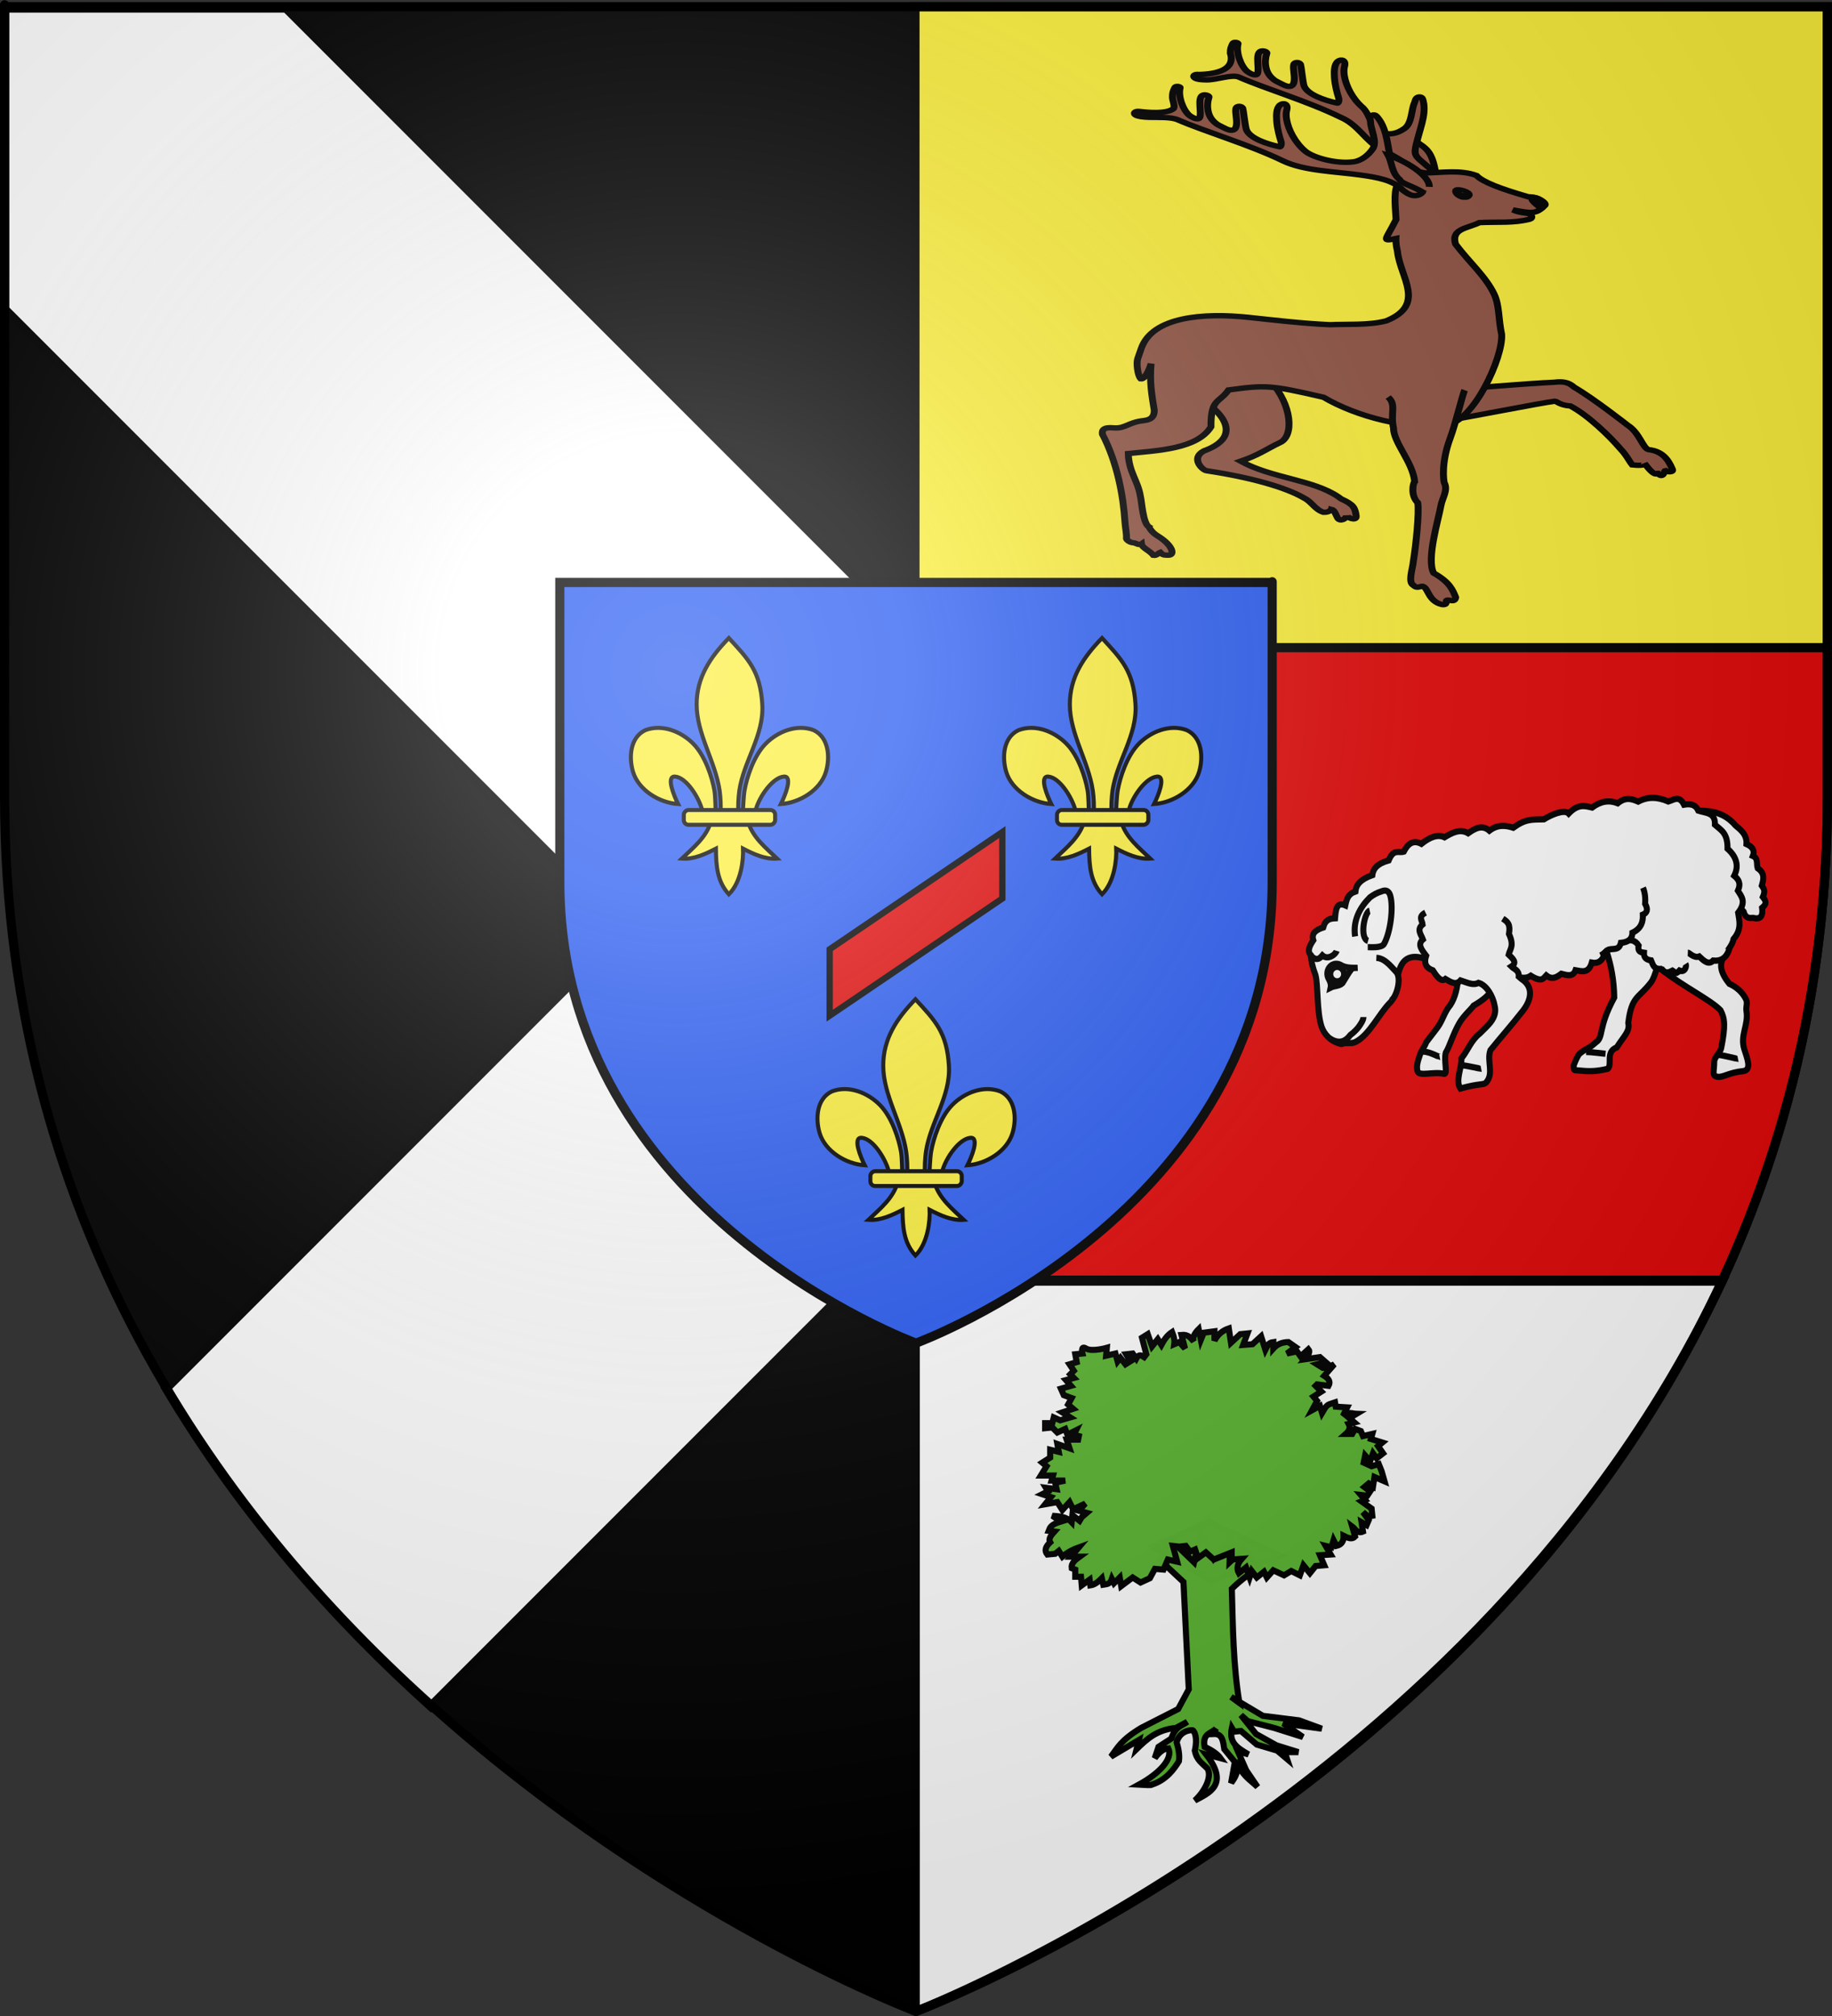
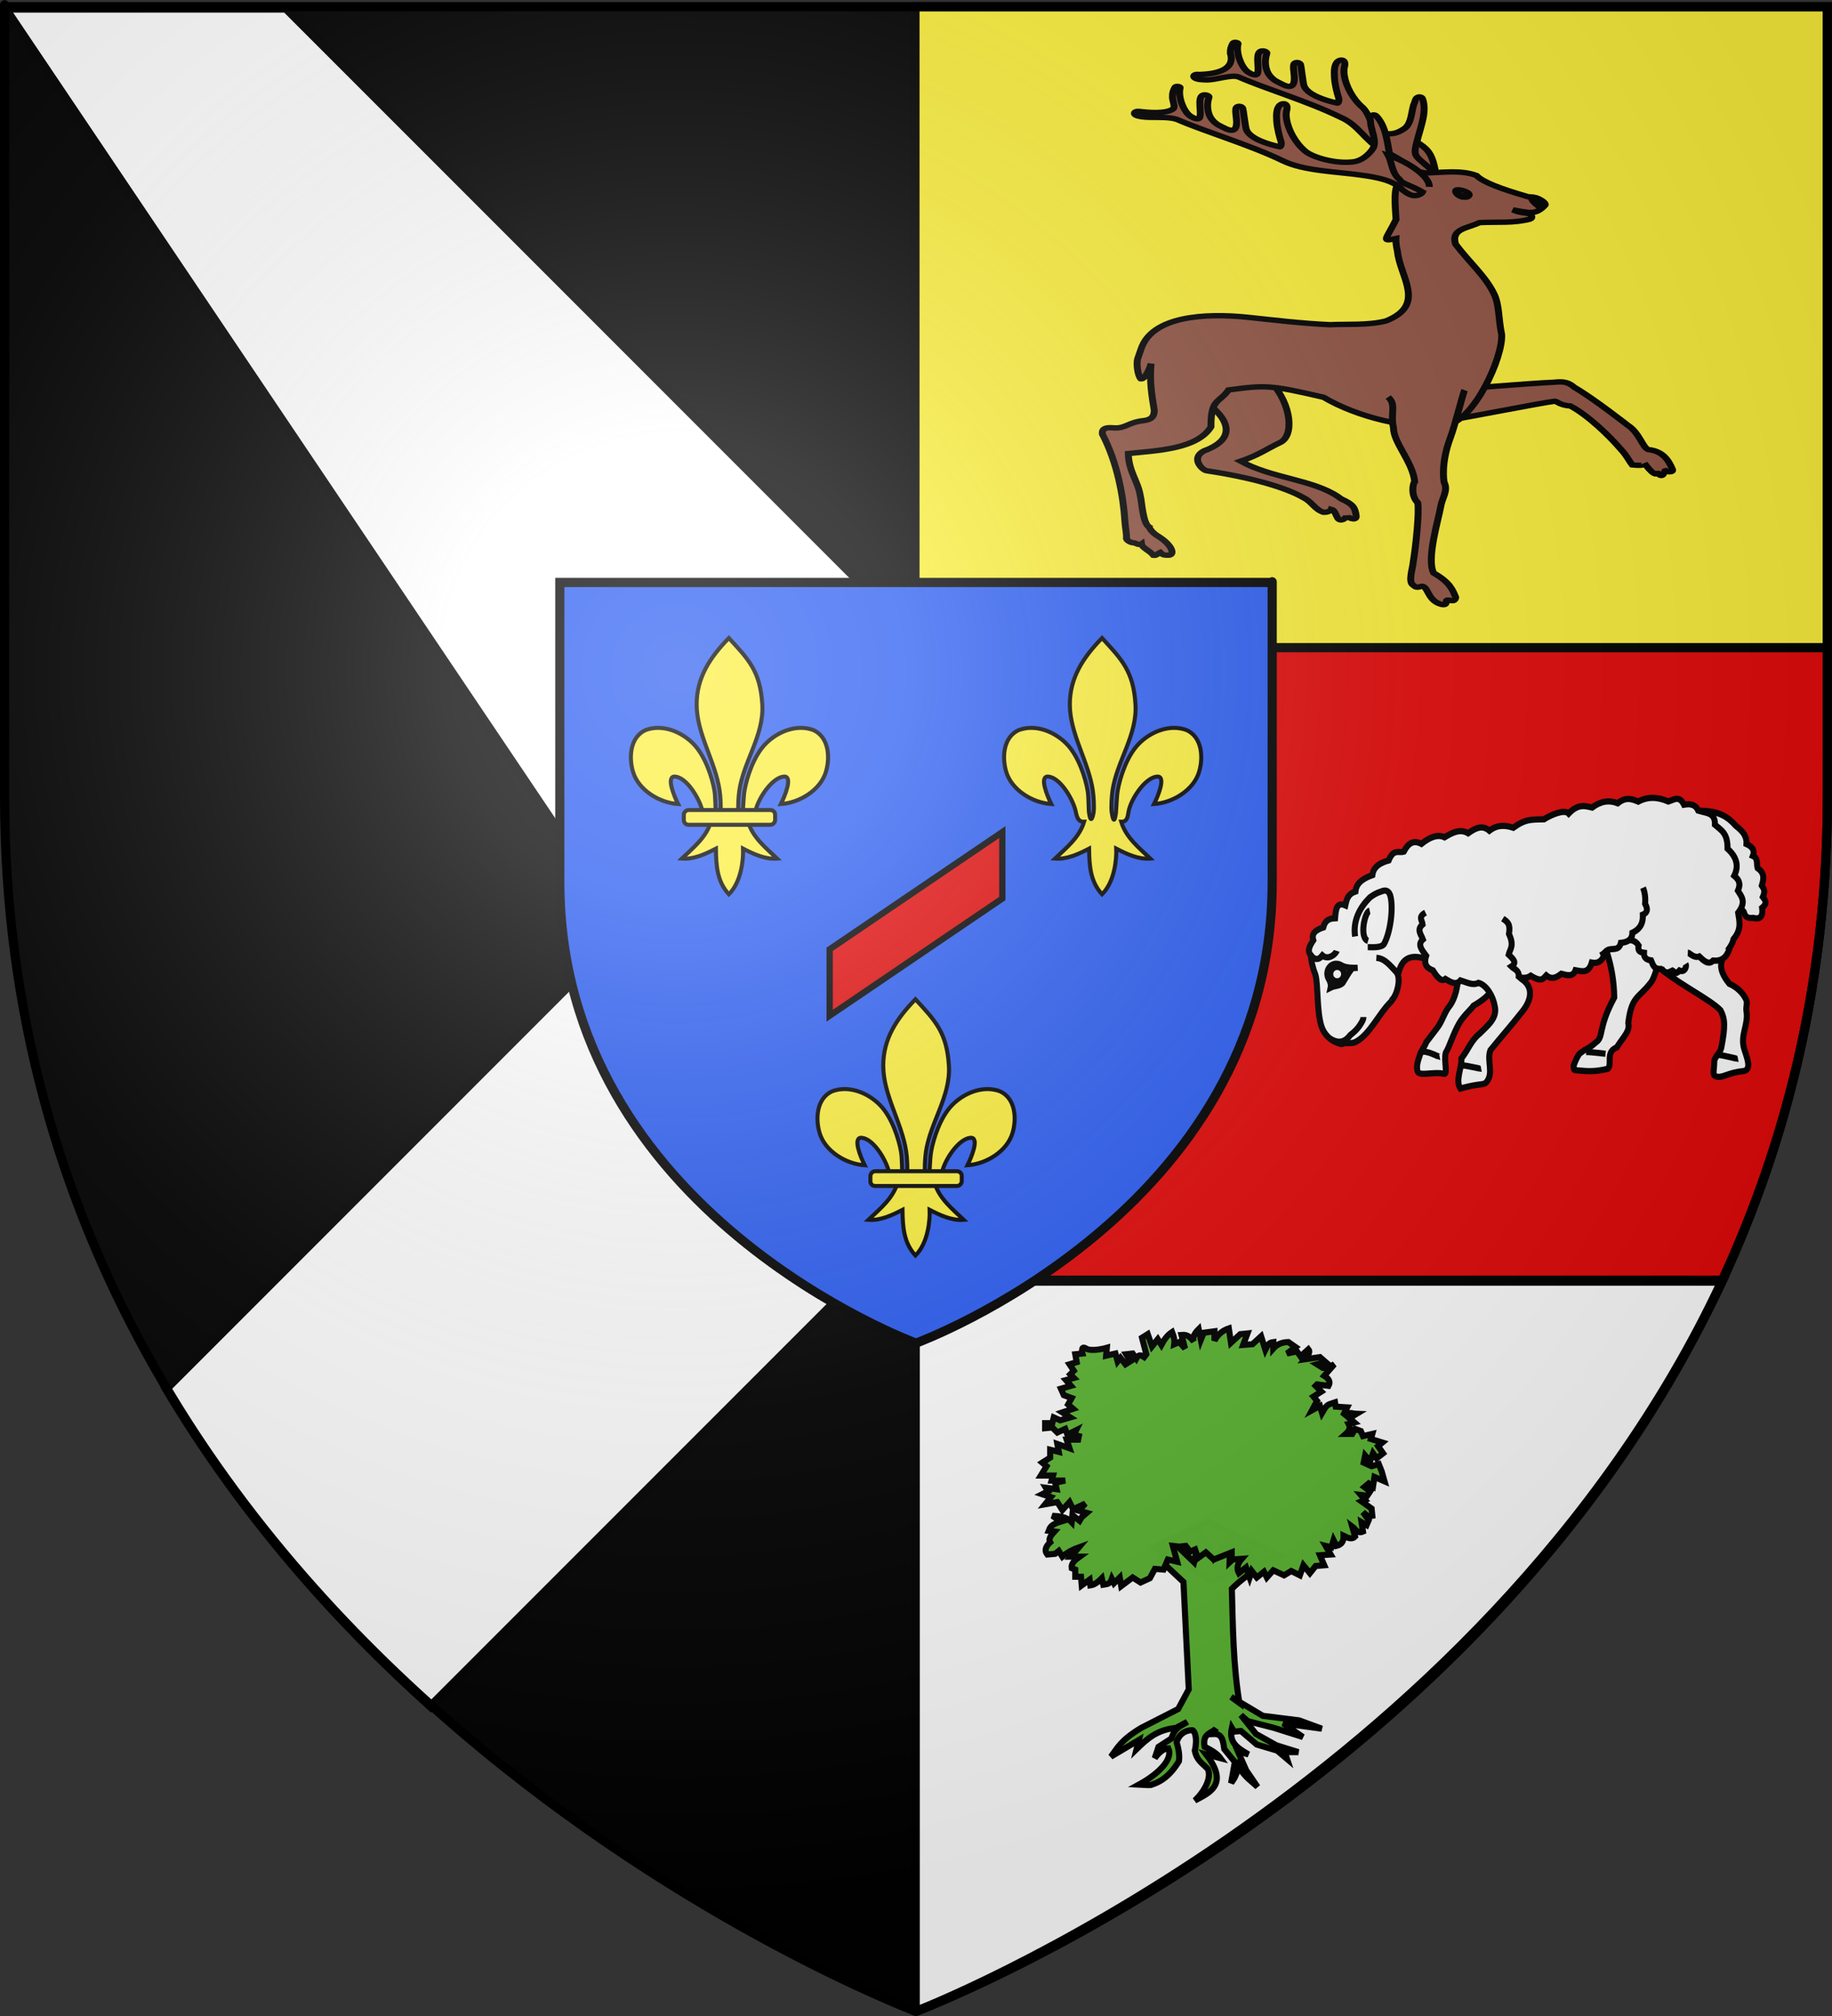
<svg xmlns="http://www.w3.org/2000/svg" xmlns:ns1="http://sodipodi.sourceforge.net/DTD/sodipodi-0.dtd" xmlns:ns2="http://www.inkscape.org/namespaces/inkscape" xmlns:xlink="http://www.w3.org/1999/xlink" height="660" width="600" version="1.0" id="svg2" ns1:version="0.32" ns2:version="0.44.1" ns1:docname="Blason ville fr Rambouillet (Yvelines).svg" ns1:docbase="C:\Documents and Settings\Standard\Mes documents\aaaOuiqui\Blasons\Blasons Yvelines svg" ns2:export-filename="/Users/olivier/Desktop/Blason Rouge/Blason_Vide_3D.png" ns2:export-xdpi="144" ns2:export-ydpi="144">
  <rect width="100%" height="100%" fill="#333333" stroke="none" />
  <ns1:namedview ns2:window-height="712" ns2:window-width="1024" ns2:pageshadow="2" ns2:pageopacity="0.0" guidetolerance="10.0" gridtolerance="10.0" objecttolerance="10.0" borderopacity="1.0" bordercolor="#666666" pagecolor="#ffffff" id="base" showgrid="false" height="660px" ns2:zoom="0.63" ns2:cx="410.118" ns2:cy="310.61951" ns2:window-x="-4" ns2:window-y="-4" ns2:current-layer="layer3" showguides="true" ns2:guide-bbox="true" />
  <desc id="desc4">Flag of Canton of Valais (Wallis)</desc>
  <defs id="defs6">
    <linearGradient id="linearGradient2893">
      <stop style="stop-color:white;stop-opacity:0.314;" offset="0" id="stop2895" />
      <stop id="stop2897" offset="0.19" style="stop-color:white;stop-opacity:0.251;" />
      <stop style="stop-color:#6b6b6b;stop-opacity:0.125;" offset="0.6" id="stop2901" />
      <stop style="stop-color:black;stop-opacity:0.125;" offset="1" id="stop2899" />
    </linearGradient>
    <radialGradient ns2:collect="always" xlink:href="#linearGradient2893" id="radialGradient3163" gradientUnits="userSpaceOnUse" gradientTransform="matrix(1.353,0,0,1.349,-77.629,-85.747)" cx="221.445" cy="226.331" fx="221.445" fy="226.331" r="300" />
  </defs>
  <g ns2:groupmode="layer" id="layer3" ns2:label="Fond écu" style="display:inline">
    <path id="path2855" style="fill:black;fill-opacity:0.982;fill-rule:evenodd;stroke:none;stroke-width:1px;stroke-linecap:butt;stroke-linejoin:miter;stroke-opacity:1" d="M 300,658.5 C 300,658.5 598.5,546.18 598.5,260.728 C 598.5,-24.723 598.5,2.176 598.5,2.176 L 1.5,2.176 L 1.5,260.728 C 1.5,546.18 300,658.5 300,658.5 z " ns1:nodetypes="cccccc" />
    <path style="fill:#fcef3c;fill-opacity:1;fill-rule:evenodd;stroke:black;stroke-width:3;stroke-linecap:butt;stroke-linejoin:miter;stroke-miterlimit:4;stroke-dasharray:none;stroke-opacity:1;display:inline" d="M 299.656,2.188 L 299.656,212.368 L 598.5,212.368 C 598.5,71.898 598.5,2.188 598.5,2.188 L 299.656,2.188 z " id="path8710" ns1:nodetypes="ccccc" />
    <path style="fill:#e20909;fill-opacity:1;fill-rule:evenodd;stroke:black;stroke-width:3;stroke-linecap:butt;stroke-linejoin:miter;stroke-miterlimit:4;stroke-dasharray:none;stroke-opacity:1;display:inline" d="M 299.625,212.031 L 299.625,419.094 L 564.125,419.094 C 585.16,373.654 598.5,321.055 598.5,260.719 C 598.5,206.962 598.5,245.899 598.5,212.031 L 299.625,212.031 z " id="path9600" />
    <path style="fill:white;fill-opacity:1;fill-rule:evenodd;stroke:black;stroke-width:3;stroke-linecap:butt;stroke-linejoin:miter;stroke-miterlimit:4;stroke-dasharray:none;stroke-opacity:1;display:inline" d="M 299.75,419.411 L 299.75,658.406 C 299.763,658.411 300,658.5 300,658.5 C 300,658.5 484.907,587.096 564.06,419.411 L 299.75,419.411 z " id="path10490" ns1:nodetypes="ccccc" />
    <g style="display:inline" ns2:label="Meubles" id="g2064" transform="translate(-4.442412e-5,0.463)">
-       <path id="path11627" d="M 1.5,2.188 L 1.5,100.781 L 204.594,303.875 L 54.438,454.031 C 79.087,495.486 109.776,530.024 141.125,558.156 L 300,399.281 L 300,208.469 L 93.719,2.188 L 1.5,2.188 z " style="opacity:1;fill:white;fill-opacity:1;fill-rule:evenodd;stroke:black;stroke-width:3;stroke-linecap:butt;stroke-linejoin:miter;stroke-miterlimit:4;stroke-dasharray:none;stroke-opacity:1;display:inline" ns1:nodetypes="ccccccccc" />
+       <path id="path11627" d="M 1.5,2.188 L 204.594,303.875 L 54.438,454.031 C 79.087,495.486 109.776,530.024 141.125,558.156 L 300,399.281 L 300,208.469 L 93.719,2.188 L 1.5,2.188 z " style="opacity:1;fill:white;fill-opacity:1;fill-rule:evenodd;stroke:black;stroke-width:3;stroke-linecap:butt;stroke-linejoin:miter;stroke-miterlimit:4;stroke-dasharray:none;stroke-opacity:1;display:inline" ns1:nodetypes="ccccccccc" />
    </g>
    <g id="g6781" transform="matrix(-0.511,0,0,0.398,548.433,13.424)" style="fill:#905443;fill-opacity:1;stroke:black;stroke-width:4.435;stroke-miterlimit:4;stroke-dasharray:none;stroke-opacity:1">
      <g transform="translate(-115.185,-52.345)" style="fill:#905443;fill-opacity:1;stroke:black;stroke-width:4.435;stroke-miterlimit:4;stroke-dasharray:none;stroke-opacity:1;display:inline" ns2:label="Fond écu" id="g6783">
        <g id="g6570" style="fill:#905443;fill-opacity:1;stroke:black;stroke-width:4.435;stroke-miterlimit:4;stroke-dasharray:none;stroke-opacity:1">
          <path style="color:black;fill:#905443;fill-opacity:1;fill-rule:evenodd;stroke:black;stroke-width:4.435;stroke-linecap:butt;stroke-linejoin:miter;marker:none;marker-start:none;marker-mid:none;marker-end:none;stroke-miterlimit:4;stroke-dasharray:none;stroke-dashoffset:0;stroke-opacity:1;visibility:visible;display:inline;overflow:visible" d="M 394.791,313.022 C 415.424,321.528 425.874,328.829 425.893,342.172 C 413.749,348.391 385.46,374.872 416.916,389.573 C 425.755,395.757 417.447,405.752 414.941,405.879 C 387.05,411.238 364.236,419.518 352.655,428.271 C 347.547,431.484 345.753,437.722 340.134,440.049 C 338.868,440.21 335.643,439.425 335.223,437.513 C 333.083,438.126 332.583,441.333 331.155,444.657 C 329.624,448.22 325.301,445.293 325.558,442.532 C 325.541,443.895 318.96,447.975 319.23,443.122 C 319.924,436.247 321.057,433.544 328.419,429.239 C 329.307,428.72 329.999,427.88 330.827,427.156 C 346.921,413.083 373.64,411.934 393.244,398.002 C 381.649,392.924 375.958,387.463 368.366,382.88 C 358.693,377.714 360.5,351.135 374.045,332.466" id="path2033" ns1:nodetypes="cccccccsccssccc" />
          <path style="color:black;fill:#905443;fill-opacity:1;fill-rule:evenodd;stroke:black;stroke-width:4.435;stroke-linecap:butt;stroke-linejoin:miter;marker:none;marker-start:none;marker-mid:none;marker-end:none;stroke-miterlimit:4;stroke-dasharray:none;stroke-dashoffset:0;stroke-opacity:1;visibility:visible;display:inline;overflow:visible" d="M 116.646,404.401 C 119.272,396.199 123.309,389.603 131.897,388.464 C 135.697,387.02 137.608,374.521 145.368,368.259 C 145.368,368.259 166.886,346.531 179.492,337.132 C 183.066,333.026 186.477,332.185 192.168,333.024 C 208.993,333.951 254.527,338.844 254.527,338.844 L 257.685,363.712 C 253.133,363.324 200.348,349.866 191.838,348.628 C 190.65,348.698 188.709,351.981 181.926,352.574 C 170.467,360.329 156.556,377.74 149.802,387.931 C 145.849,393.246 144.404,397.669 142.3,401.038 C 139.316,401.455 133.651,401.842 134.516,399.644 C 127.435,411.831 126.547,407.838 125.957,407.893 C 122.394,413.24 121.572,405.602 121.217,405.608 C 120.027,407.12 115.299,407.387 116.646,404.401 z " id="path8638" ns1:nodetypes="ccccccccccccccc" />
          <path style="color:black;fill:#905443;fill-opacity:1;fill-rule:evenodd;stroke:black;stroke-width:4.435;stroke-linecap:butt;stroke-linejoin:miter;marker:none;marker-start:none;marker-mid:none;marker-end:none;stroke-miterlimit:4;stroke-dasharray:none;stroke-dashoffset:0;stroke-opacity:1;visibility:visible;display:inline;overflow:visible" d="M 268.243,161.261 C 270.611,142.106 274.593,140.653 282.01,133.968 C 281.779,139.618 283.423,145.185 280.923,151.133 C 281.095,154.311 278.498,160.7 277.42,166.207" id="path8636" ns1:nodetypes="cccc" />
          <path id="path4786" style="fill:#905443;fill-opacity:1;fill-rule:evenodd;stroke:black;stroke-width:4.435;stroke-linecap:butt;stroke-linejoin:miter;stroke-miterlimit:4;stroke-dasharray:none;stroke-opacity:1" d="M 303.021,141.947 C 294.057,147.272 285.121,153.13 282.41,162.307 C 282.134,163.242 280.158,167.829 277.533,169.45 C 274.711,171.192 271.21,169.886 270.416,168.264 C 268.731,164.825 268.868,160.737 272.29,156.87 C 282.261,145.607 282.933,147.801 279.77,132.453 C 277.578,121.822 273.874,110.008 276.695,99.84 C 277.266,97.784 280.364,97.577 281.241,100.685 C 281.484,101.545 281.626,102.548 281.975,103.49 C 283.889,108.657 283.365,120.009 288.335,124.387 C 293.277,128.742 296.977,129.163 301.384,128.363 C 310.495,124.566 309.484,114.407 314.931,107.177 C 321.549,100.083 325.805,89.224 326.828,80.848 C 327.177,77.986 327.149,75.414 326.708,73.381 C 325.505,67.828 328.989,67.013 330.952,69.052 C 333.278,71.467 333.452,76.838 333.182,82.165 C 332.848,88.761 331.344,95.69 330.554,98.812 C 329.863,101.547 330.815,103.571 331.233,103.458 C 339.398,101.263 350.641,96.357 352.661,89.174 C 353.37,86.652 354.583,72.27 354.833,71.671 C 355.758,69.461 358.365,69.705 359.028,71.061 C 360.151,73.36 358.48,80.404 358.976,85.169 C 359.311,88.396 360.472,90.55 363.771,89.41 C 364.738,89.076 365.894,88.456 367.273,87.495 C 368.983,86.303 370.627,85.477 371.859,84.266 C 375.268,80.911 376.544,77.319 377.094,73.675 C 377.646,70.011 377.461,66.294 376.488,62.464 C 376.121,61.022 379.293,59.819 380.733,60.933 C 384.016,63.473 381.103,75.275 382.511,79.161 C 383.526,81.962 388.133,78.4 389.077,77.397 C 393.193,73.023 396.45,61.422 394.909,54.55 C 394.708,53.655 397.725,52.673 398.355,54.368 C 399.49,57.42 399.904,58.546 399.887,62.369 C 396.577,75.601 408.118,79.538 420.04,79.857 C 423.267,79.309 424.213,81.479 422.646,82.763 C 421.161,83.98 419.223,84.209 415.274,84.34 C 409.037,84.546 398.834,79.554 394.44,82.022 C 376.728,91.971 350.608,101.684 329.296,115.045 C 317.632,121.415 313.588,134.39 303.021,141.947 z " ns1:nodetypes="csssssssssccssssssssssssssssssssccssscc" />
          <path style="color:black;fill:#905443;fill-opacity:1;fill-rule:evenodd;stroke:black;stroke-width:4.435;stroke-linecap:butt;stroke-linejoin:miter;marker:none;marker-start:none;marker-mid:none;marker-end:none;stroke-miterlimit:4;stroke-dasharray:none;stroke-dashoffset:0;stroke-opacity:1;visibility:visible;display:inline;overflow:visible" d="M 274.877,160.878 C 288.032,157.267 290.619,166.087 292.799,170.806 C 295.541,176.194 293.776,193.535 293.696,199.259 C 300.349,216.258 303.377,217.441 293.798,214.831 C 293.86,216.38 293.666,220.838 292.799,225.215 C 291.088,246.965 274.043,269.219 300.03,282.579 C 311.125,286.363 325.981,285.039 335.97,285.705 C 353.786,284.72 373.542,281.673 388.063,279.693 C 416.975,275.751 449.822,278.914 456.984,305.245 L 459.25,313.575 C 460.225,317.159 459.311,327.517 457.267,330.268 C 454.788,330.687 452.018,323.509 450.68,317.741 C 451.79,332.332 450.175,344.198 448.643,356.147 C 448.707,360.115 449.528,363.68 455.335,364.585 C 465.445,365.921 466.932,371.295 474.612,370.548 C 481.195,369.753 482.226,372.351 481.886,375.786 C 472.335,399.126 468.467,426.833 467.451,447.621 C 467.196,452.828 466.263,457.601 466.465,461.763 C 466.231,462.738 464.43,464.969 461.833,465.13 C 460.491,465.213 458.478,467.489 456.818,466.006 C 456.435,469.4 451.765,471.319 449.115,475.44 C 447.236,475.828 446.062,473.612 444.832,472.989 C 442.699,475.788 441.938,475.097 439.804,475.295 C 435.16,475.604 436.544,467.15 446.744,459.224 C 450.514,456.294 451.976,452.307 451.896,452.19 C 456.068,449.193 456.634,430.876 457.57,426.674 C 459.12,414.035 465.021,406.743 465.301,391.678 C 446.209,389.156 421.141,387.988 412.309,369.757 C 412.425,345.883 407.154,350.547 401.044,339.379 C 377.439,335.345 374.593,335.137 340.154,345.398 C 319.377,361.246 284.914,373.038 260.684,367.786 C 244.067,365.013 225.116,313.176 225.994,293.745 C 228.194,280.401 227.372,269.809 230.869,260.398 C 236.277,245.846 246.922,234.117 255.556,219.396 C 258.57,206.665 248.099,206.641 240.199,201.716 C 227.776,201.002 218.739,202.394 207.999,198.933 C 205.679,198.06 206.472,194.81 209.585,194.083 C 214.682,193.322 216.181,192.71 218.81,191.244 C 206.864,194.115 204.044,195.022 198.528,187.863 C 196.209,186.064 202.549,180.352 208.939,180.491 C 227.159,173.708 238.095,168.351 242.172,162.95 C 252.313,158.116 264.136,160.656 274.877,160.878 z " id="path2058" ns1:nodetypes="cccccccsssccccccscsccccsccccccccsccccccccc" />
          <path id="path2018" d="M 298.746,345.257 C 293.261,351.452 297.484,358.364 295.312,370.653 C 295.337,382.797 282.928,398.791 281.747,414.809 C 282.759,415.821 284.526,426.153 279.765,432.158 C 278.748,440.249 280.902,467.049 282.618,480.499 C 282.919,485.988 286.319,497.752 282.463,500.137 C 279.884,503.499 277.969,500.01 276.197,501.084 C 272.909,503.077 272.856,513.062 264.467,515.836 C 260.226,516.815 262.105,512.675 261.139,512.39 C 259.854,511.347 256.145,515.043 255.447,510.017 C 257.378,503.742 259.281,497.47 269.547,490.004 C 274.391,478.806 266.453,445.701 264.944,434.67 C 264.075,428.315 260.239,421.985 262.772,415.676 C 263.218,413.733 264.807,399.162 259.057,379.352 C 255.457,366.947 250.896,342.091 249.68,339.567" style="color:black;fill:#905443;fill-opacity:1;fill-rule:evenodd;stroke:black;stroke-width:4.435;stroke-linecap:butt;stroke-linejoin:miter;marker:none;marker-start:none;marker-mid:none;marker-end:none;stroke-miterlimit:4;stroke-dasharray:none;stroke-dashoffset:0;stroke-opacity:1;visibility:visible;display:inline;overflow:visible" ns1:nodetypes="ccccccsccccccsc" />
          <g id="g2052" transform="matrix(0.269,0.963,-0.963,0.269,361.156,-107.063)" style="fill:#905443;fill-opacity:1;stroke:black;stroke-width:4.435;stroke-miterlimit:4;stroke-dasharray:none;stroke-opacity:1">
            <path ns1:nodetypes="cccc" id="path8640" d="M 243.377,177.872 C 244.611,177.496 247.266,179.578 247.596,183.255 C 247.162,185.15 247.434,186.676 244.977,187.183 C 242.235,187.135 241.524,178.503 243.377,177.872 z " style="color:black;fill:#905443;fill-opacity:1;fill-rule:evenodd;stroke:black;stroke-width:4.435;stroke-linecap:butt;stroke-linejoin:miter;marker:none;marker-start:none;marker-mid:none;marker-end:none;stroke-miterlimit:4;stroke-dasharray:none;stroke-dashoffset:0;stroke-opacity:1;visibility:visible;display:inline;overflow:visible" />
            <path ns1:nodetypes="ccc" id="path9555" d="M 244.022,180.615 C 245.702,180.422 246.929,183.046 245.415,184.004 C 241.905,184.155 242.228,180.982 244.022,180.615 z " style="color:black;fill:#905443;fill-opacity:1;fill-rule:evenodd;stroke:black;stroke-width:4.435;stroke-linecap:butt;stroke-linejoin:miter;marker:none;marker-start:none;marker-mid:none;marker-end:none;stroke-miterlimit:4;stroke-dasharray:none;stroke-dashoffset:0;stroke-opacity:1;visibility:visible;display:inline;overflow:visible" />
          </g>
          <path style="fill:#905443;fill-opacity:1;fill-rule:evenodd;stroke:black;stroke-width:4.435;stroke-linecap:butt;stroke-linejoin:miter;stroke-miterlimit:4;stroke-dasharray:none;stroke-opacity:1" d="M 289.792,174.483 C 295.547,166.839 305.97,164.486 316.233,162.642 C 332.871,159.652 352.706,159.28 366.136,150.951 C 387.513,137.693 415.717,127.064 433.477,117.201 C 437.883,114.754 445.584,115.31 451.821,115.135 C 455.771,115.023 459.169,114.418 460.66,113.208 C 462.233,111.932 461.298,109.758 458.069,110.29 C 453.276,111.079 440.741,112.545 436.463,108.089 C 435.027,106.594 436.956,101.483 436.982,98.617 C 437.018,94.795 436.609,93.666 435.489,90.609 C 434.867,88.911 431.846,89.879 432.042,90.774 C 433.55,97.653 430.237,109.238 426.099,113.593 C 425.151,114.591 420.527,118.131 419.525,115.325 C 418.136,111.432 421.106,99.644 417.836,97.089 C 416.401,95.968 413.223,97.155 413.583,98.599 C 414.537,102.434 414.705,106.152 414.135,109.812 C 413.567,113.454 412.274,117.039 408.848,120.378 C 407.611,121.584 405.962,122.401 404.247,123.585 C 402.863,124.539 401.704,125.153 400.735,125.483 C 397.431,126.606 396.281,124.447 395.961,121.219 C 395.489,116.451 397.194,109.415 396.081,107.111 C 395.426,105.752 392.82,105.495 391.884,107.701 C 391.63,108.298 390.348,122.675 389.626,125.193 C 387.572,132.366 376.305,137.218 368.13,139.373 C 367.712,139.483 366.769,137.455 367.474,134.723 C 368.278,131.605 369.816,124.684 370.182,118.089 C 370.478,112.764 370.33,107.392 368.016,104.966 C 366.063,102.918 362.575,103.715 363.751,109.275 C 364.182,111.309 364.197,113.881 363.834,116.741 C 362.771,125.112 358.462,135.951 351.81,143.013 C 346.935,148.189 331.988,153.708 320.757,151.68 C 316.349,150.885 311.737,146.859 308.635,141.048 C 305.516,135.205 309.987,124.758 310.006,119.248 C 310.009,118.243 310.228,117.254 310.302,116.364 C 310.57,113.145 307.596,112.252 306.341,113.978 C 300.134,122.512 299.461,134.875 297.786,145.599 C 295.367,161.082 295.507,158.791 282.22,165.844 C 277.659,168.265 276.098,172.046 276.47,175.857 C 276.645,177.655 279.465,180.104 282.719,179.462 C 285.746,178.865 289.205,175.263 289.792,174.483 z " id="path3895" ns1:nodetypes="csssssssssssssssssssssssssssssssssssssss" />
          <path ns1:nodetypes="cccc" id="path3832" d="M 272.377,172.323 C 271.947,163.128 287.893,150.586 298.762,146.4 C 296.152,152.458 296.59,160.825 291.385,166.26 C 290.246,169.793 283.456,171.137 275.776,177.332" style="color:black;fill:#905443;fill-opacity:1;fill-rule:evenodd;stroke:black;stroke-width:4.435;stroke-linecap:butt;stroke-linejoin:miter;marker:none;marker-start:none;marker-mid:none;marker-end:none;stroke-miterlimit:4;stroke-dasharray:none;stroke-dashoffset:0;stroke-opacity:1;visibility:visible;display:inline;overflow:visible" />
          <path style="fill:#905443;fill-opacity:1;fill-rule:evenodd;stroke:black;stroke-width:4.435;stroke-linecap:butt;stroke-linejoin:miter;stroke-miterlimit:4;stroke-dasharray:none;stroke-opacity:1" d="M 198.636,186.753 C 199.922,183.558 202.608,181.15 205.989,180.903 C 208.813,182.519 202.238,188.254 200.587,190.005 C 199.561,189.375 199.532,187.591 198.636,186.753 z " id="path4797" ns1:nodetypes="cccc" />
        </g>
      </g>
      <g transform="translate(-115.185,-52.345)" ns2:label="Meubles" id="g6798" style="fill:#905443;fill-opacity:1;stroke:black;stroke-width:4.435;stroke-miterlimit:4;stroke-dasharray:none;stroke-opacity:1" />
    </g>
    <g transform="matrix(0.417,0,0,0.431,106.348,110.041)" id="g17017" style="stroke:black;stroke-opacity:1;stroke-width:4.718;stroke-miterlimit:4;stroke-dasharray:none">
      <path ns1:nodetypes="ccsccccccccc" id="path12500" d="M 1012.818,502.339 C 999.733,525.764 1004.708,532.396 998.416,536.406 C 991.672,542.184 991.665,540.312 985.707,544.927 C 984.25,546.057 982.217,550.694 980.908,553.984 C 981.117,558.381 980.993,557.448 984.845,557.79 C 991.216,558.364 997.176,558.99 1007.71,556.532 C 1011.579,553.084 1005.567,543.784 1014.778,540.252 C 1020.808,531.109 1025.212,527.988 1023.805,521.715 C 1026.453,500.905 1031.843,503.347 1041.688,490.846 C 1048.612,481.815 1052.884,444.207 1050.576,435.732 C 1032.892,435.762 1011.565,437.798 993.861,437.345 C 1004.031,458.479 1012.319,476.009 1012.818,502.339 z " style="fill:white;fill-opacity:1;fill-rule:evenodd;stroke:black;stroke-width:4.718;stroke-linecap:butt;stroke-linejoin:miter;stroke-miterlimit:4;stroke-dasharray:none;stroke-opacity:1" />
      <path ns1:nodetypes="ccccccccccccs" id="path12502" d="M 1099.531,419.807 C 1099.495,422.174 1105.38,421.378 1104.632,424.292 C 1108.324,430.163 1111.602,434.391 1114.47,437.236 C 1116.023,442.698 1119.549,442.015 1121.83,441.884 C 1127.898,443.451 1129.777,440.202 1128.923,434.259 C 1133.252,430.81 1131.53,428.578 1129.497,426.063 C 1131.763,421.039 1130.084,419.53 1128.664,417.423 C 1130.03,412.901 1131.447,408.066 1125.401,404.122 C 1124.364,400.993 1126.005,396.592 1121.706,394.835 C 1123.341,390.796 1121.373,387.826 1116.633,385.784 C 1117.133,378.483 1111.823,374.838 1107.961,371.634 C 1095.231,357.181 1079.391,361.247 1064.323,360.492 C 1054.513,349.254 1117.355,407.266 1100.654,425.201" style="fill:white;fill-opacity:1;fill-rule:evenodd;stroke:black;stroke-width:4.718;stroke-linecap:butt;stroke-linejoin:miter;stroke-miterlimit:4;stroke-dasharray:none;stroke-opacity:1" />
      <path ns1:nodetypes="ccscccccsccc" id="path12504" d="M 890.532,465.769 C 890.835,479.657 891.707,499.818 882.248,510.378 C 878.674,515.649 877.514,520.686 873.577,525.677 C 870.77,529.236 867.927,532.771 865.131,536.35 C 863.911,539.973 861.002,542.662 860.056,546.366 C 858.719,550.216 857.167,554.156 858.242,558.306 C 859.392,562.633 870.931,558.425 879.107,560.341 C 882.313,560.886 878.795,550.277 880.472,544.245 C 883.452,539.79 886.162,530.07 891.187,521.717 C 894.636,515.984 900.848,510.896 902.295,508.597 C 918.643,499.334 919.834,493.701 920.767,474.539 C 911.562,470.921 900.593,469.887 890.532,465.769 z " style="fill:white;fill-opacity:1;fill-rule:evenodd;stroke:black;stroke-width:4.718;stroke-linecap:butt;stroke-linejoin:miter;stroke-miterlimit:4;stroke-dasharray:none;stroke-opacity:1" />
      <path ns1:nodetypes="cscccccccccccccccccccccccccccccccscsssscccccccccccccccsssss" id="path12506" d="M 794.818,536.597 C 789.887,534.698 784.978,530.567 782.874,524.339 C 779.032,512.968 780.329,492.716 778.118,485.205 C 775.807,479.333 774.672,474.38 774.457,470.12 C 771.212,466.938 773.985,462.476 776.451,458.903 C 774.671,453.599 778.554,450.99 784.208,449.186 C 785.965,443.019 789.63,442.373 793.53,442.196 C 794.014,436.301 794.493,429.382 801.597,432.384 C 802.682,427.534 803.687,423.75 809.532,421.845 C 810.026,416.725 813.473,412.606 822.8,409.418 C 823.478,404.71 826.385,400.738 835.634,398.244 C 839.52,389.103 843.493,392.823 847.504,391.586 C 850.628,385.738 854.668,382.344 861.331,385.645 C 868.065,380.447 874.282,378.244 879.489,380.657 C 885.628,377.087 891.83,374.029 898.05,377.594 C 903.602,373.74 909.169,370.997 914.718,375.652 C 921.005,370.994 927.269,371.474 933.463,373.396 C 943.438,366.49 948.125,367.29 957.541,367.025 C 962.912,363.753 973.57,359.119 976.979,362.629 C 984.485,355.071 989.908,356.856 995.374,358.075 C 1002.175,353.19 1008.816,352.241 1015.523,354.817 C 1021.908,349.801 1026.686,351.562 1031.599,353.559 C 1039.114,349.683 1046.912,349.955 1055.28,353.48 C 1059.776,352.106 1063.864,348.712 1067.586,355.897 C 1072.454,355.068 1076.514,355.598 1078.828,360.445 C 1084.854,362.346 1092.292,361.737 1091.872,371.168 C 1096.728,375.353 1101.939,377.359 1101.764,389.339 C 1109.075,395.692 1110.808,402.615 1107.019,409.895 C 1110.216,412.506 1112.593,415.308 1109.928,421.287 C 1112.796,425.743 1116.705,429.634 1110.097,438.005 C 1111.035,444.005 1113.114,450.533 1106.499,457.963 C 1104.41,468.736 1087.79,473.628 1103.247,491.986 C 1108.877,494.331 1113.518,498.484 1116.147,503.492 C 1117.815,506.439 1116.065,509.467 1116.598,512.544 C 1118.454,523.278 1111.449,530.912 1114.914,541.627 C 1117.004,548.201 1121.283,557.591 1113.897,558.308 C 1102.43,559.421 1098.116,563.464 1093.534,562.521 C 1089.24,561.638 1091.343,558.619 1091.331,551.154 C 1091.326,547.772 1096.126,544.209 1096.823,540.75 C 1100.193,524.019 1099.751,518.537 1096.262,512.059 C 1088.113,503.922 1066.551,493.952 1049.402,480.678 C 1043.684,481.026 1043.146,477.235 1041.74,474.193 C 1038.289,473.755 1035.899,472.319 1036.124,468.367 C 1033.443,468 1030.985,467.467 1031.926,462.831 C 1029.009,458.397 1024.749,458.162 1020.591,459.42 C 1015.654,460.915 1010.86,464.513 1008.628,465.687 C 1007.271,465.677 1006.566,467.573 1005.537,468.449 C 1003.771,474.392 1000.298,476.828 995.134,475.899 C 992.667,484.314 987.308,482.487 982.357,481.674 C 980.397,486.909 975.7,485.473 971.204,484.359 C 967.606,487.044 963.917,489.159 959.37,485.577 C 957.164,487.773 956.101,491.175 947.236,485.848 C 942.59,488.901 937.742,486.77 932.863,485.834 C 924.459,485.895 915.652,486.222 906.3,487.586 C 890.062,490.67 879.29,478.207 865.972,473.467 C 836.569,463.003 845.316,497.975 837.081,505.911 C 827.899,514.759 820.825,530.329 809.977,535.971 C 807.267,537.381 805.167,536.901 801.754,537.023 C 797.878,537.161 800.416,538.752 794.818,536.597 z " style="fill:white;fill-opacity:1;fill-rule:evenodd;stroke:black;stroke-width:4.718;stroke-linecap:butt;stroke-linejoin:miter;stroke-miterlimit:4;stroke-dasharray:none;stroke-opacity:1" />
      <path ns1:nodetypes="ccccccccccccccccccccc" id="path12508" d="M 864.582,437.938 C 858.438,440.96 862.029,443.953 862.288,446.888 C 857.355,450.806 861.153,454.62 862.518,458.259 C 857.799,462.152 861.987,466.587 865.068,470.664 C 863.393,475.621 864.215,479.611 870.302,481.727 C 872.888,485.644 876.601,491.13 880.209,488.308 C 883.723,490.284 888.318,493.526 892.082,489.411 C 897.742,491.157 901.817,493.389 906.188,491.248 C 912.529,492.919 917.549,501.378 918.841,508.521 C 921.43,518.081 913.069,523.832 907.203,529.703 C 900.257,535.006 898.192,542.027 892.76,548.659 C 893.15,556.023 887.738,565.416 891.977,571.509 C 907.308,567.397 909.912,569.028 912.079,567.036 C 918.654,560.081 912.479,550.775 915.492,542.444 C 922.879,533.542 933.31,522.087 939.769,513.964 C 948.043,504.649 949.748,494.396 939.99,488.332 C 939.194,487.743 938.458,487.141 937.779,486.529 C 938.211,481.603 934.108,480.841 932.051,478.84 C 936.846,475.884 933.086,472.825 929.872,469.772 C 930.833,465.708 934.487,463.173 930.12,454.135 C 931.363,446.724 929.223,444.986 925.257,442.452" style="fill:white;fill-opacity:1;fill-rule:evenodd;stroke:black;stroke-width:4.718;stroke-linecap:butt;stroke-linejoin:miter;stroke-miterlimit:4;stroke-dasharray:none;stroke-opacity:1" />
      <path ns1:nodetypes="cccccc" id="path12510" d="M 809.261,455.992 C 807.408,443.936 813.024,433.913 820.953,426.288 C 824.04,424.159 826.332,422.87 829.935,421.786 C 833.403,420.336 835.677,421.34 836.848,424.82 C 839.611,434.049 836.927,453.493 831.829,461.943 C 829.647,464.796 821.785,464.117 819.191,464.116" style="fill:white;fill-opacity:1;fill-rule:evenodd;stroke:black;stroke-width:4.718;stroke-linecap:butt;stroke-linejoin:miter;stroke-miterlimit:4;stroke-dasharray:none;stroke-opacity:1" />
      <path ns1:nodetypes="ccccccc" id="path12512" d="M 790.077,494.825 C 790.549,492.689 789.829,490.538 788.773,488.696 C 784.719,482.338 790.581,474.335 797.514,477.419 C 801.619,480.018 806.498,479.798 811.202,479.835 C 809.735,479.975 808.188,479.807 806.79,480.338 C 803.953,483.679 801.823,487.743 799.32,491.472 C 796.783,493.833 793.061,493.371 790.077,494.825 z " style="fill:white;fill-opacity:1;fill-rule:evenodd;stroke:black;stroke-width:4.718;stroke-linecap:butt;stroke-linejoin:miter;stroke-miterlimit:4;stroke-dasharray:none;stroke-opacity:1" />
      <path transform="translate(64.014,115.356)" d="M 736.596 369.255 A 5.426 5.426 0 1 1  725.745,369.255 A 5.426 5.426 0 1 1  736.596 369.255 z" ns1:ry="5.4255319" ns1:rx="5.4255319" ns1:cy="369.25531" ns1:cx="731.17023" id="path12514" style="fill:white;fill-opacity:1;stroke:black;stroke-width:4.718;stroke-miterlimit:4;stroke-dasharray:none;stroke-opacity:1" ns1:type="arc" />
      <path ns1:nodetypes="csccc" id="path12516" d="M 815.806,517.228 C 815.806,517.303 815.806,517.378 815.806,517.453 C 815.806,519.699 812.986,523.573 811.744,525.126 C 809.961,527.223 807.891,529.184 805.65,530.768 C 801.057,536.527 796.407,537.466 789.628,533.702" style="fill:white;fill-opacity:1;fill-rule:evenodd;stroke:black;stroke-width:4.718;stroke-linecap:butt;stroke-linejoin:miter;stroke-miterlimit:4;stroke-dasharray:none;stroke-opacity:1" />
      <path ns1:nodetypes="csc" id="path12518" d="M 825.961,472.24 C 832.35,472.585 836.608,477.857 841.498,482.893 C 846.034,487.564 841.823,501.862 837.758,504.512" style="fill:white;fill-opacity:1;fill-rule:evenodd;stroke:black;stroke-width:4.718;stroke-linecap:butt;stroke-linejoin:miter;stroke-miterlimit:4;stroke-dasharray:none;stroke-opacity:1" />
      <path ns1:nodetypes="ccccccc" id="path12520" d="M 1001.985,470.435 C 1005.549,468.909 1005.426,467.275 1008.536,465.944 C 1012.256,465.009 1016.546,466.742 1017.999,460.879 C 1023.423,460.365 1026.953,458.3 1027.041,453.18 C 1034.227,449.861 1035.488,444.676 1035.255,439.455 C 1038.506,438.13 1039.62,435.689 1037.03,431.15 C 1037.433,426.462 1036.771,422.218 1035.385,418.982" style="fill:white;fill-opacity:1;fill-rule:evenodd;stroke:black;stroke-width:4.718;stroke-linecap:butt;stroke-linejoin:miter;stroke-miterlimit:4;stroke-dasharray:none;stroke-opacity:1" />
      <path ns1:nodetypes="cccc" id="path12522" d="M 1070.58,468.311 C 1071.776,468.36 1075.258,472.662 1079.565,471.211 C 1082.936,474.318 1086.811,478.057 1090.491,474.356 C 1095.926,474.849 1100.933,472.978 1103.251,465.164" style="fill:white;fill-opacity:1;fill-rule:evenodd;stroke:black;stroke-width:4.718;stroke-linecap:butt;stroke-linejoin:miter;stroke-miterlimit:4;stroke-dasharray:none;stroke-opacity:1" />
      <path style="fill:none;fill-rule:evenodd;stroke:black;stroke-width:4.718;stroke-linecap:butt;stroke-linejoin:miter;stroke-miterlimit:4;stroke-dasharray:none;stroke-opacity:1" d="M 1049.681,480 C 1052.603,484.641 1055.078,483.647 1058.617,481.915 C 1060.08,482.606 1060.263,485.857 1064.043,481.915 C 1068.347,483.724 1069.854,478.476 1068.83,476.809" id="path12524" ns1:nodetypes="cccc" />
      <path style="fill:none;fill-rule:evenodd;stroke:black;stroke-width:4.718;stroke-linecap:butt;stroke-linejoin:miter;stroke-miterlimit:4;stroke-dasharray:none;stroke-opacity:1" d="M 773.694,469.8 C 777.219,473.47 780.049,474.654 783.588,470.439 C 787.7,474.03 793.836,470.004 794.758,466.928" id="path13411" ns1:nodetypes="ccc" />
      <path style="fill:none;fill-rule:evenodd;stroke:black;stroke-width:4.718;stroke-linecap:butt;stroke-linejoin:miter;stroke-miterlimit:4;stroke-dasharray:none;stroke-opacity:1" d="M 861.064,543.93 C 864.756,541.942 875.447,547.719 875.745,547.66" id="path14298" ns1:nodetypes="cc" />
      <path style="fill:none;fill-rule:evenodd;stroke:black;stroke-width:4.718;stroke-linecap:butt;stroke-linejoin:miter;stroke-miterlimit:4;stroke-dasharray:none;stroke-opacity:1" d="M 893.617,553.963 C 896.032,553.89 908.001,556.595 908.298,556.536" id="path15187" ns1:nodetypes="cc" />
      <path style="fill:none;fill-rule:evenodd;stroke:black;stroke-width:4.718;stroke-linecap:butt;stroke-linejoin:miter;stroke-miterlimit:4;stroke-dasharray:none;stroke-opacity:1" d="M 990.638,543.83 C 993.054,543.757 994.809,543.889 1005.957,545.106" id="path15189" ns1:nodetypes="cc" />
      <path ns1:nodetypes="cc" id="path15185" d="M 1094.043,545.904 C 1096.458,545.832 1109.703,549.075 1110,549.016" style="fill:none;fill-rule:evenodd;stroke:black;stroke-width:4.718;stroke-linecap:butt;stroke-linejoin:miter;stroke-miterlimit:4;stroke-dasharray:none;stroke-opacity:1" />
      <path style="fill:none;fill-opacity:1;fill-rule:evenodd;stroke:black;stroke-width:4.718;stroke-linecap:butt;stroke-linejoin:miter;stroke-miterlimit:4;stroke-dasharray:none;stroke-opacity:1" d="M 819.452,459.401 C 812.506,457.404 816.652,437.339 820.728,436.422" id="path15191" ns1:nodetypes="cc" />
    </g>
    <g id="g9968" transform="matrix(0.523,0,0,0.523,338.553,432.423)" style="fill:#5ab532;fill-opacity:0.986;stroke:black;stroke-opacity:1;stroke-width:3.825;stroke-miterlimit:4;stroke-dasharray:none">
      <g id="g7256" transform="translate(-17.581,-735.996)" style="fill:#5ab532;fill-opacity:0.986;stroke:black;stroke-opacity:1;stroke-width:3.825;stroke-miterlimit:4;stroke-dasharray:none">
        <path id="path5476" style="fill:#5ab532;fill-opacity:0.986;fill-rule:evenodd;stroke:black;stroke-width:3.825;stroke-linecap:butt;stroke-linejoin:miter;stroke-opacity:1;stroke-miterlimit:4;stroke-dasharray:none" d="M 91.999,877.172 L 128.852,898.776 L 171.742,882.891 L 127.263,861.922 L 91.999,877.172 z " />
        <path id="path1910" style="fill:#5ab532;fill-opacity:0.986;fill-rule:evenodd;stroke:black;stroke-width:3.825;stroke-linecap:butt;stroke-linejoin:miter;stroke-miterlimit:4;stroke-dasharray:none;stroke-opacity:1" d="M 103.307,872.94 L 96.68,885.721 L 111.355,899.45 L 114.669,966.671 L 108.041,978.979 L 84.845,990.814 C 71.865,998.629 70.086,1003.389 65.909,1008.803 L 83.425,998.388 L 82.005,1004.069 C 88.268,997.987 94.565,991.933 106.621,990.814 L 113.722,987.027 C 110.705,989.418 106.355,989.533 103.781,997.442 L 95.733,1002.649 L 93.366,1009.75 C 96.206,1005.915 99.047,1003.694 101.887,1003.596 C 104.909,1009.996 96.499,1019.177 83.425,1026.319 C 87.188,1026.535 91.318,1026.824 91.472,1026.319 C 100.604,1023.511 105.58,1016.418 108.514,1011.643 C 109.056,1007.698 108.231,1003.754 107.094,999.809 C 108.621,994.305 113.09,992.118 117.035,992.234 C 118.194,992.583 120.358,996.958 118.456,1005.016 C 119.606,1011.102 123.092,1012.842 126.503,1016.377 C 129.323,1021.809 124.373,1030.845 118.456,1036.26 C 126.703,1031.785 140.613,1026.621 125.557,1007.383 L 134.551,1009.75 C 132.837,1007.383 129.71,1005.016 124.61,1002.649 C 123.014,994.239 128.717,994.344 131.711,991.288 L 130.29,994.601 C 135.943,994.314 136.171,999.451 136.918,1004.069 L 143.545,1012.117 L 141.178,1025.372 C 142.607,1022.948 143.701,1022.861 145.912,1014.957 C 149.857,1021.864 153.802,1023.888 157.747,1027.739 L 150.646,1017.324 L 145.439,1005.489 L 152.066,1007.383 C 144.864,1003.119 139.698,1000.024 141.652,990.814 L 143.072,993.181 L 147.333,992.708 L 157.274,1001.229 L 170.055,1005.016 L 176.209,1010.223 L 174.789,1005.963 L 183.31,1005.963 L 169.582,1001.702 L 156.8,994.601 L 147.333,982.767 L 151.593,986.554 L 168.162,990.814 L 186.151,996.495 L 173.842,987.974 L 197.985,991.288 L 183.784,986.08 L 161.061,983.24 L 141.178,971.405 L 146.386,975.192 C 142.47,951.365 142.318,927.538 141.652,903.71 C 148.074,897.382 153.558,893.871 159.167,889.982 L 149.226,878.62 L 140.232,887.141 L 140.705,871.993 L 130.29,884.774 L 122.243,868.679 L 117.982,887.141 L 103.307,872.94 z " />
        <path id="path4587" style="fill:#5ab532;fill-opacity:0.986;fill-rule:evenodd;stroke:black;stroke-width:3.825;stroke-linecap:butt;stroke-linejoin:miter;stroke-miterlimit:4;stroke-dasharray:none;stroke-opacity:1" d="M 108.753,877.318 L 104.709,876.868 L 107.405,886.753 L 101.564,885.405 L 98.868,891.695 L 93.477,891.246 L 90.331,897.087 L 84.491,899.783 L 79.548,896.637 L 72.36,902.029 L 71.461,896.637 L 67.867,900.232 L 66.519,897.536 C 65.318,901.122 63.133,900.768 61.127,901.13 L 60.229,897.087 C 58.132,899.185 55.969,901.148 53.04,901.58 L 52.59,897.985 L 47.648,901.58 L 47.199,896.188 L 43.605,896.188 L 43.605,891.695 L 41.358,890.797 C 40.913,887.877 43.403,885.692 46.3,883.608 L 40.909,883.608 L 45.851,877.767 C 42.406,878.999 38.962,880.69 35.517,883.608 L 33.271,880.013 L 31.024,881.811 L 26.082,882.26 C 24.056,879.714 25.123,877.168 27.879,874.622 C 26.574,872.375 28.572,870.129 30.575,867.882 L 26.981,867.433 C 27.733,865.486 28.116,863.539 34.619,861.592 L 29.227,857.998 C 33.509,858.391 37.892,858.385 41.358,862.042 L 41.807,857.549 L 46.3,861.143 L 47.648,858.897 L 50.793,856.201 L 45.851,854.853 L 49.895,850.36 L 42.257,853.954 L 40.01,849.461 L 35.517,854.404 L 32.372,849.461 L 24.734,850.809 L 28.328,846.316 L 22.937,844.519 L 26.531,842.722 L 25.183,840.475 L 31.923,841.374 L 31.024,837.33 L 37.314,835.982 L 28.778,835.982 L 29.676,832.837 L 22.038,832.837 L 25.633,826.996 L 22.937,824.75 L 27.879,821.605 L 27.879,816.663 L 33.271,818.01 L 32.372,813.068 L 40.01,815.764 L 38.213,810.372 L 45.402,810.372 L 45.851,808.126 L 42.706,807.227 L 44.054,804.532 L 38.662,807.227 L 37.314,803.633 L 32.372,805.879 L 29.227,802.734 L 24.734,803.184 L 24.734,800.039 L 29.227,800.039 L 30.126,796.444 L 34.169,798.241 L 40.459,796.444 L 35.517,793.299 L 42.257,791.053 L 39.112,788.357 L 41.358,784.313 L 36.416,782.516 L 34.619,778.472 L 40.909,776.675 L 37.764,773.081 L 42.706,771.733 L 40.459,769.486 L 42.706,767.24 L 40.01,763.196 L 44.503,761.848 L 43.605,756.906 L 48.097,756.457 C 48.097,756.457 46.75,751.065 50.344,753.312 C 53.938,755.558 63.374,752.862 63.374,752.862 L 62.924,757.805 L 68.765,756.457 L 70.113,761.399 L 71.91,759.152 L 75.055,763.196 L 78.65,760.95 C 76.959,760.244 76.418,758.389 75.505,756.906 L 79.548,756.457 L 81.795,759.602 C 83.442,756.54 85.09,757.632 86.737,758.703 L 88.085,756.906 L 85.389,746.572 L 88.984,744.326 L 91.679,751.964 L 95.274,747.471 L 97.52,751.065 C 99.149,748.06 100.961,745.148 104.26,742.978 C 105.679,746.494 105.874,748.786 105.608,750.616 L 108.753,749.268 L 112.347,753.312 L 110.101,744.775 C 114.384,744.385 115.9,746.763 117.739,748.819 C 116.926,746.273 118.314,743.727 120.884,741.181 L 122.232,747.92 L 124.029,743.427 L 130.768,742.528 L 130.768,748.369 C 133.266,743.835 136.415,741.901 139.754,740.731 L 141.102,749.717 L 146.943,744.326 L 151.436,743.876 L 148.74,751.065 L 154.581,750.616 L 159.973,745.674 L 162.668,754.21 C 163.723,752.168 164.151,749.707 167.611,749.268 L 167.611,753.312 C 169.918,750.707 173.044,749.331 177.046,749.268 L 181.539,752.413 L 176.147,756.457 L 182.437,755.109 L 184.684,758.254 L 189.626,753.761 C 190.959,755.337 189.392,757.639 187.38,760.051 L 196.815,758.703 L 200.409,761.848 L 195.018,763.196 L 198.612,765.443 L 201.308,765.443 L 205.801,763.196 L 199.511,770.385 C 202.299,772.104 203.644,774.111 202.207,776.675 L 195.018,775.776 L 194.119,776.675 L 197.714,780.269 L 192.771,783.415 L 195.018,786.11 L 191.873,791.951 L 196.815,789.255 L 198.163,793.748 C 199.58,791.422 200.539,788.637 203.554,787.908 L 206.25,787.009 L 206.699,789.705 L 213.888,790.154 L 211.192,795.546 C 214.679,792.534 217.021,794.098 219.729,794.198 L 215.236,796.893 L 218.381,799.589 L 214.787,800.488 C 216.18,803.083 214.961,805.024 212.99,806.778 L 217.033,806.778 L 218.831,803.633 L 222.425,804.981 L 223.773,808.126 L 229.614,806.778 L 228.715,809.923 L 235.904,812.17 L 233.208,814.416 L 236.353,818.909 L 232.309,822.054 L 230.063,818.909 L 228.266,823.851 L 225.121,820.257 L 224.222,824.75 L 229.164,826.996 L 233.657,825.649 L 235.455,830.141 L 237.252,836.432 L 230.962,833.736 L 230.063,839.577 L 227.367,837.78 L 224.671,840.026 L 228.266,842.722 L 226.469,845.418 L 222.425,844.968 L 225.121,848.113 L 222.874,849.012 L 229.164,853.505 L 229.614,857.998 L 226.918,858.447 L 223.773,855.751 L 227.367,860.694 L 226.019,863.839 L 222.874,862.042 L 223.773,867.882 C 220.214,869.458 219.056,866.233 217.033,864.737 L 218.831,871.028 C 216.965,873.003 214.34,871.937 211.642,870.578 C 211.751,873.88 210.427,876.107 207.149,876.868 L 205.352,873.274 L 204.004,877.767 L 200.409,876.868 L 203.554,882.26 L 196.815,882.709 L 199.511,888.999 L 194.119,889.449 L 190.525,893.942 L 186.481,888.999 L 184.235,895.29 L 178.843,892.594 L 174.35,895.29 L 167.611,892.145 L 163.567,896.637 L 161.77,893.043 L 157.277,896.637 L 154.132,892.594 L 152.784,896.637 L 150.537,890.347 L 146.044,893.942 C 144.454,890.946 145.197,887.951 147.842,884.956 L 141.551,885.405 L 141.551,880.912 L 130.319,885.405 L 125.377,880.912 L 120.434,884.506 L 118.637,879.115 L 115.492,880.463 L 112.796,876.868 L 108.753,877.318 z " />
      </g>
    </g>
  </g>
  <g ns2:groupmode="layer" id="layer4" ns2:label="Meubles" style="display:inline" />
  <g ns2:groupmode="layer" id="layer5" ns2:label="écusson" style="display:inline" ns1:insensitive="true">
    <path ns1:nodetypes="cccccc" d="M 300,439.717 C 300,439.717 416.654,397.099 416.654,288.789 C 416.654,180.48 416.654,190.686 416.654,190.686 L 183.346,190.686 L 183.346,288.789 C 183.346,397.099 300,439.717 300,439.717 z " style="fill:#2b5df2;fill-opacity:1;fill-rule:evenodd;stroke:black;stroke-width:3;stroke-linecap:butt;stroke-linejoin:miter;stroke-miterlimit:4;stroke-dasharray:none;stroke-opacity:1;display:inline" id="path2309" />
    <g id="g3360" transform="translate(2.626,-2.600983e-5)">
      <g transform="matrix(0.22,0,0,0.22,246.66,369.495)" id="g3238" style="stroke:black;stroke-width:6.01;stroke-miterlimit:4;stroke-dasharray:none;stroke-opacity:1;display:inline">
        <path style="fill:#fcef3c;fill-opacity:1;fill-rule:evenodd;stroke:black;stroke-width:6.01;stroke-linecap:butt;stroke-linejoin:miter;stroke-miterlimit:4;stroke-dasharray:none;stroke-opacity:1" d="M -48.097,-730.047 C -18.635,-698.201 -1.311,-680.639 1.716,-631.226 C 4.517,-585.498 -25.913,-547.267 -32.472,-503.038 C -33.716,-494.649 -34.783,-477.525 -33.659,-470.58 C -32.827,-465.437 -30.267,-449.725 -27.472,-469.166 C -26.897,-473.165 -26.485,-493.226 -24.722,-503.413 C -21.51,-521.974 -11.224,-554.612 6.622,-572.694 C 24.46,-590.769 52.726,-602.493 77.934,-593.038 C 100.774,-582.5 102.933,-552.738 96.434,-530.976 C 88.296,-503.72 57.193,-484.855 29.309,-483.007 C 34.835,-493.933 48.059,-525.12 33.716,-523.882 C 17.113,-522.449 -2.747,-494.201 -7.917,-474.823 C -9.864,-467.525 -9.078,-456.195 -19.503,-456.663 C -12.628,-433.435 6.777,-418.065 23.778,-401.851 C 6.056,-400.377 -11.477,-408.718 -26.941,-416.663 C -26.287,-400.738 -29.378,-367.096 -48.097,-348.726 C -65.472,-367.642 -67.053,-390.712 -67.378,-416.663 C -82.841,-408.718 -100.374,-400.377 -118.097,-401.851 C -101.096,-418.065 -81.69,-433.435 -74.816,-456.663 C -85.241,-456.195 -85.868,-466.818 -87.816,-474.116 C -92.986,-493.493 -111.432,-522.449 -128.034,-523.882 C -142.378,-525.12 -129.153,-493.933 -123.628,-483.007 C -151.512,-484.855 -182.614,-503.72 -190.753,-530.976 C -197.252,-552.738 -195.093,-582.5 -172.253,-593.038 C -147.045,-602.493 -118.779,-590.769 -100.941,-572.694 C -83.095,-554.612 -72.809,-521.974 -69.597,-503.413 C -67.834,-493.226 -68.129,-474.579 -67.554,-470.58 C -64.758,-451.139 -61.492,-465.437 -60.659,-470.58 C -59.535,-477.525 -60.603,-494.649 -61.847,-503.038 C -68.406,-547.267 -95.956,-587.053 -96.034,-631.226 C -96.104,-671.112 -76.051,-701.46 -48.097,-730.047 z " id="path3240" ns1:nodetypes="csssssscscsscccccccsscscssssssc" />
        <rect rx="7.012" style="fill:#fcef3c;fill-opacity:1;fill-rule:evenodd;stroke:black;stroke-width:6.01;stroke-linejoin:round;stroke-miterlimit:4;stroke-dasharray:none;stroke-opacity:1" id="rect3242" width="136" height="22" x="-20.841" y="-474.154" ry="7.012" transform="scale(-1,1)" />
      </g>
      <g transform="matrix(0.22,0,0,0.22,368.883,369.495)" id="g3354" style="stroke:black;stroke-width:6.01;stroke-miterlimit:4;stroke-dasharray:none;stroke-opacity:1;display:inline">
        <path style="fill:#fcef3c;fill-opacity:1;fill-rule:evenodd;stroke:black;stroke-width:6.01;stroke-linecap:butt;stroke-linejoin:miter;stroke-miterlimit:4;stroke-dasharray:none;stroke-opacity:1" d="M -48.097,-730.047 C -18.635,-698.201 -1.311,-680.639 1.716,-631.226 C 4.517,-585.498 -25.913,-547.267 -32.472,-503.038 C -33.716,-494.649 -34.783,-477.525 -33.659,-470.58 C -32.827,-465.437 -30.267,-449.725 -27.472,-469.166 C -26.897,-473.165 -26.485,-493.226 -24.722,-503.413 C -21.51,-521.974 -11.224,-554.612 6.622,-572.694 C 24.46,-590.769 52.726,-602.493 77.934,-593.038 C 100.774,-582.5 102.933,-552.738 96.434,-530.976 C 88.296,-503.72 57.193,-484.855 29.309,-483.007 C 34.835,-493.933 48.059,-525.12 33.716,-523.882 C 17.113,-522.449 -2.747,-494.201 -7.917,-474.823 C -9.864,-467.525 -9.078,-456.195 -19.503,-456.663 C -12.628,-433.435 6.777,-418.065 23.778,-401.851 C 6.056,-400.377 -11.477,-408.718 -26.941,-416.663 C -26.287,-400.738 -29.378,-367.096 -48.097,-348.726 C -65.472,-367.642 -67.053,-390.712 -67.378,-416.663 C -82.841,-408.718 -100.374,-400.377 -118.097,-401.851 C -101.096,-418.065 -81.69,-433.435 -74.816,-456.663 C -85.241,-456.195 -85.868,-466.818 -87.816,-474.116 C -92.986,-493.493 -111.432,-522.449 -128.034,-523.882 C -142.378,-525.12 -129.153,-493.933 -123.628,-483.007 C -151.512,-484.855 -182.614,-503.72 -190.753,-530.976 C -197.252,-552.738 -195.093,-582.5 -172.253,-593.038 C -147.045,-602.493 -118.779,-590.769 -100.941,-572.694 C -83.095,-554.612 -72.809,-521.974 -69.597,-503.413 C -67.834,-493.226 -68.129,-474.579 -67.554,-470.58 C -64.758,-451.139 -61.492,-465.437 -60.659,-470.58 C -59.535,-477.525 -60.603,-494.649 -61.847,-503.038 C -68.406,-547.267 -95.956,-587.053 -96.034,-631.226 C -96.104,-671.112 -76.051,-701.46 -48.097,-730.047 z " id="path3356" ns1:nodetypes="csssssscscsscccccccsscscssssssc" />
-         <rect rx="7.012" style="fill:#fcef3c;fill-opacity:1;fill-rule:evenodd;stroke:black;stroke-width:6.01;stroke-linejoin:round;stroke-miterlimit:4;stroke-dasharray:none;stroke-opacity:1" id="rect3358" width="136" height="22" x="-20.841" y="-474.154" ry="7.012" transform="scale(-1,1)" />
      </g>
    </g>
    <g transform="matrix(0.22,0,0,0.22,310.398,487.749)" id="g3348" style="stroke:black;stroke-width:6.01;stroke-miterlimit:4;stroke-dasharray:none;stroke-opacity:1;display:inline">
      <path style="fill:#fcef3c;fill-opacity:1;fill-rule:evenodd;stroke:black;stroke-width:6.01;stroke-linecap:butt;stroke-linejoin:miter;stroke-miterlimit:4;stroke-dasharray:none;stroke-opacity:1" d="M -48.097,-730.047 C -18.635,-698.201 -1.311,-680.639 1.716,-631.226 C 4.517,-585.498 -25.913,-547.267 -32.472,-503.038 C -33.716,-494.649 -34.783,-477.525 -33.659,-470.58 C -32.827,-465.437 -30.267,-449.725 -27.472,-469.166 C -26.897,-473.165 -26.485,-493.226 -24.722,-503.413 C -21.51,-521.974 -11.224,-554.612 6.622,-572.694 C 24.46,-590.769 52.726,-602.493 77.934,-593.038 C 100.774,-582.5 102.933,-552.738 96.434,-530.976 C 88.296,-503.72 57.193,-484.855 29.309,-483.007 C 34.835,-493.933 48.059,-525.12 33.716,-523.882 C 17.113,-522.449 -2.747,-494.201 -7.917,-474.823 C -9.864,-467.525 -9.078,-456.195 -19.503,-456.663 C -12.628,-433.435 6.777,-418.065 23.778,-401.851 C 6.056,-400.377 -11.477,-408.718 -26.941,-416.663 C -26.287,-400.738 -29.378,-367.096 -48.097,-348.726 C -65.472,-367.642 -67.053,-390.712 -67.378,-416.663 C -82.841,-408.718 -100.374,-400.377 -118.097,-401.851 C -101.096,-418.065 -81.69,-433.435 -74.816,-456.663 C -85.241,-456.195 -85.868,-466.818 -87.816,-474.116 C -92.986,-493.493 -111.432,-522.449 -128.034,-523.882 C -142.378,-525.12 -129.153,-493.933 -123.628,-483.007 C -151.512,-484.855 -182.614,-503.72 -190.753,-530.976 C -197.252,-552.738 -195.093,-582.5 -172.253,-593.038 C -147.045,-602.493 -118.779,-590.769 -100.941,-572.694 C -83.095,-554.612 -72.809,-521.974 -69.597,-503.413 C -67.834,-493.226 -68.129,-474.579 -67.554,-470.58 C -64.758,-451.139 -61.492,-465.437 -60.659,-470.58 C -59.535,-477.525 -60.603,-494.649 -61.847,-503.038 C -68.406,-547.267 -95.956,-587.053 -96.034,-631.226 C -96.104,-671.112 -76.051,-701.46 -48.097,-730.047 z " id="path3350" ns1:nodetypes="csssssscscsscccccccsscscssssssc" />
      <rect rx="7.012" style="fill:#fcef3c;fill-opacity:1;fill-rule:evenodd;stroke:black;stroke-width:6.01;stroke-linejoin:round;stroke-miterlimit:4;stroke-dasharray:none;stroke-opacity:1" id="rect3352" width="136" height="22" x="-20.841" y="-474.154" ry="7.012" transform="scale(-1,1)" />
    </g>
    <path style="fill:#e20909;fill-opacity:1;stroke:black;stroke-width:2.055;stroke-miterlimit:4;stroke-dasharray:none;stroke-opacity:1" d="M 271.724,310.769 L 328.276,272.401 L 328.276,294.152 L 271.724,332.52 L 271.724,310.769 z " id="rect3368" ns1:nodetypes="ccccc" />
  </g>
  <g ns2:groupmode="layer" id="layer2" ns2:label="Reflet final" ns1:insensitive="true">
    <path ns1:nodetypes="cccccc" d="M 300,658.5 C 300,658.5 598.5,546.18 598.5,260.728 C 598.5,-24.723 598.5,2.176 598.5,2.176 L 1.5,2.176 L 1.5,260.728 C 1.5,546.18 300,658.5 300,658.5 z " style="opacity:1;fill:url(#radialGradient3163);fill-opacity:1;fill-rule:evenodd;stroke:none;stroke-width:1px;stroke-linecap:butt;stroke-linejoin:miter;stroke-opacity:1" id="path2875" ns2:export-xdpi="144" ns2:export-ydpi="144" />
  </g>
  <g ns2:groupmode="layer" id="layer1" ns2:label="Contour final" ns1:insensitive="true">
    <path ns1:nodetypes="cccccc" d="M 300,658.5 C 300,658.5 1.5,546.18 1.5,260.728 C 1.5,-24.723 1.5,2.176 1.5,2.176 L 598.5,2.176 L 598.5,260.728 C 598.5,546.18 300,658.5 300,658.5 z " style="opacity:1;fill:none;fill-opacity:1;fill-rule:evenodd;stroke:#000000;stroke-width:3;stroke-linecap:butt;stroke-linejoin:miter;stroke-miterlimit:4;stroke-dasharray:none;stroke-opacity:1" id="path1411" ns2:export-xdpi="144" ns2:export-ydpi="144" />
  </g>
</svg>